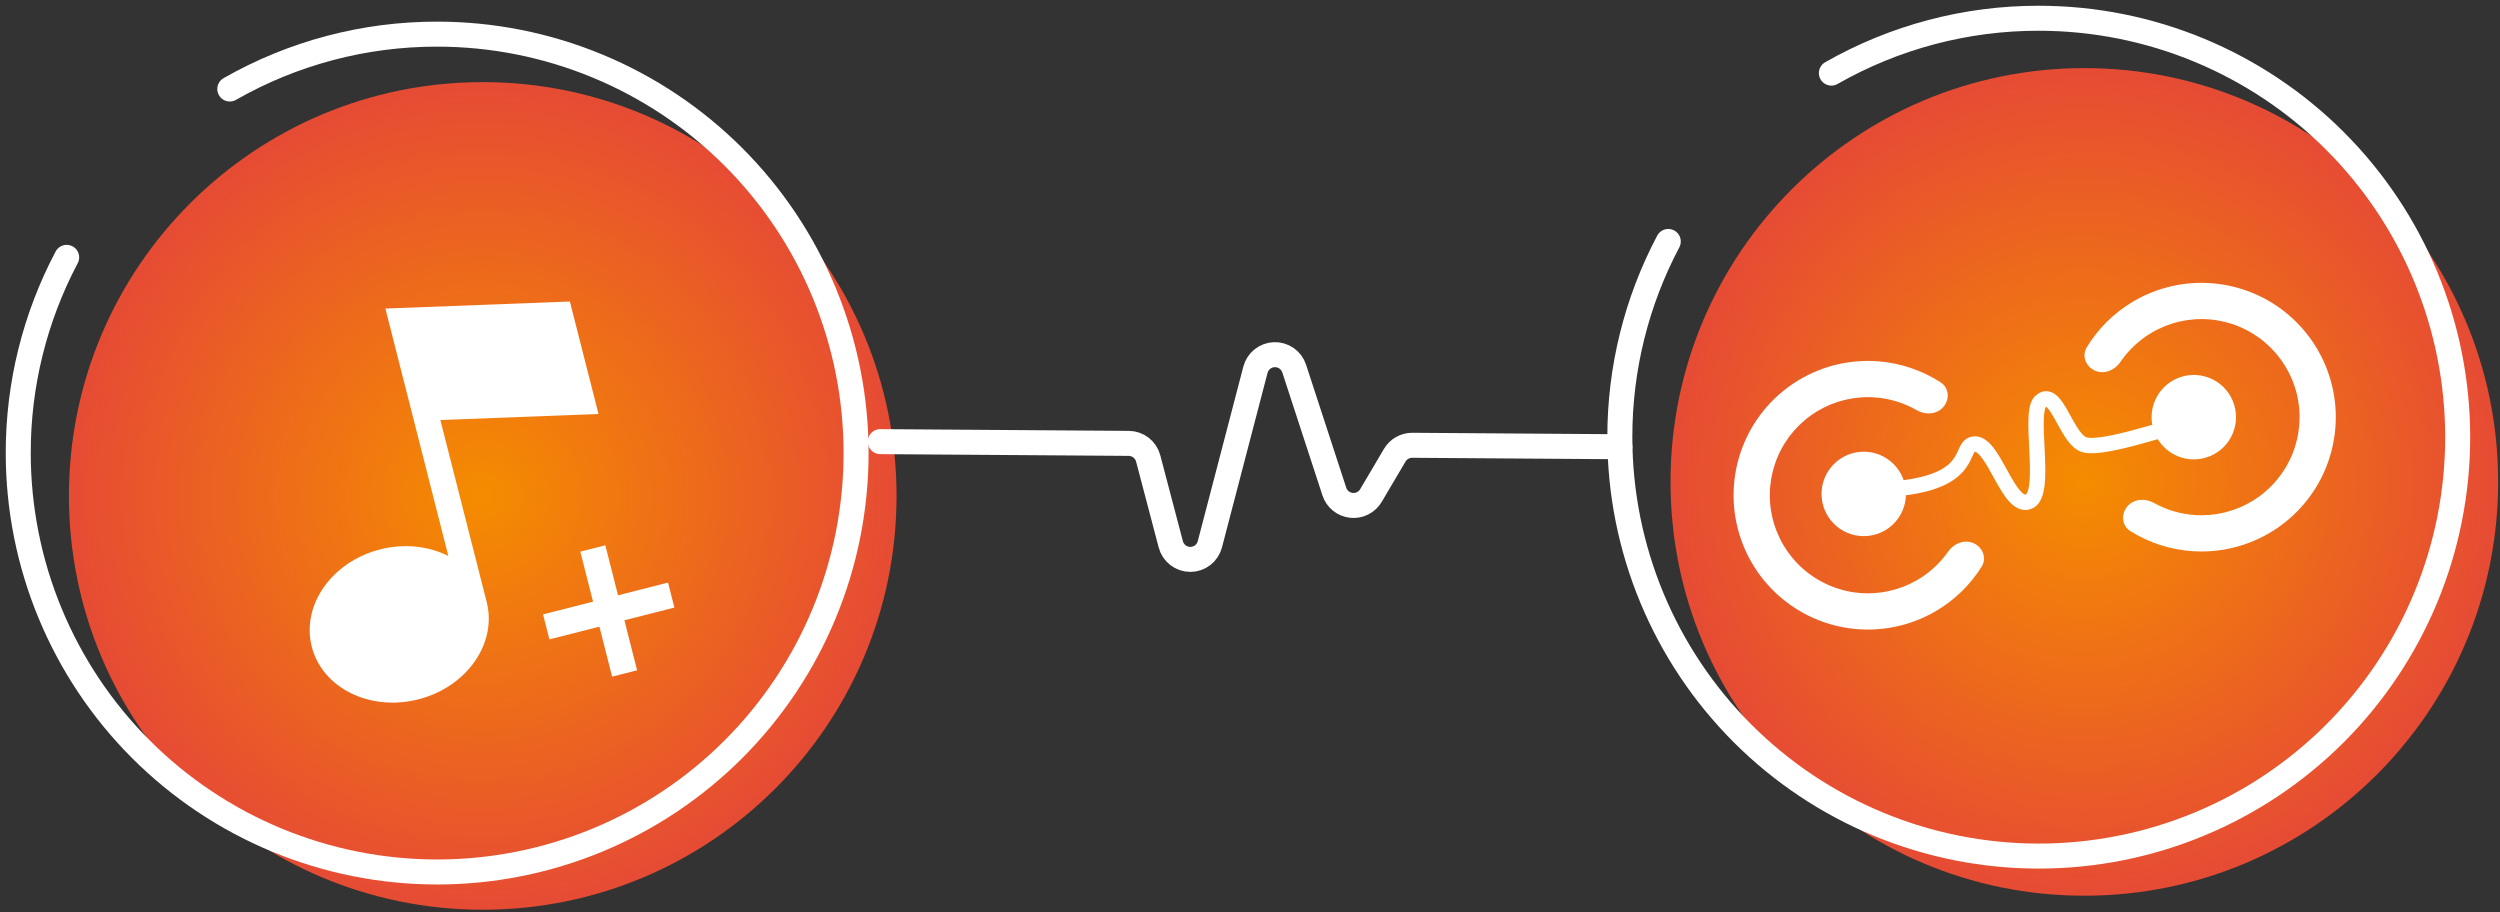
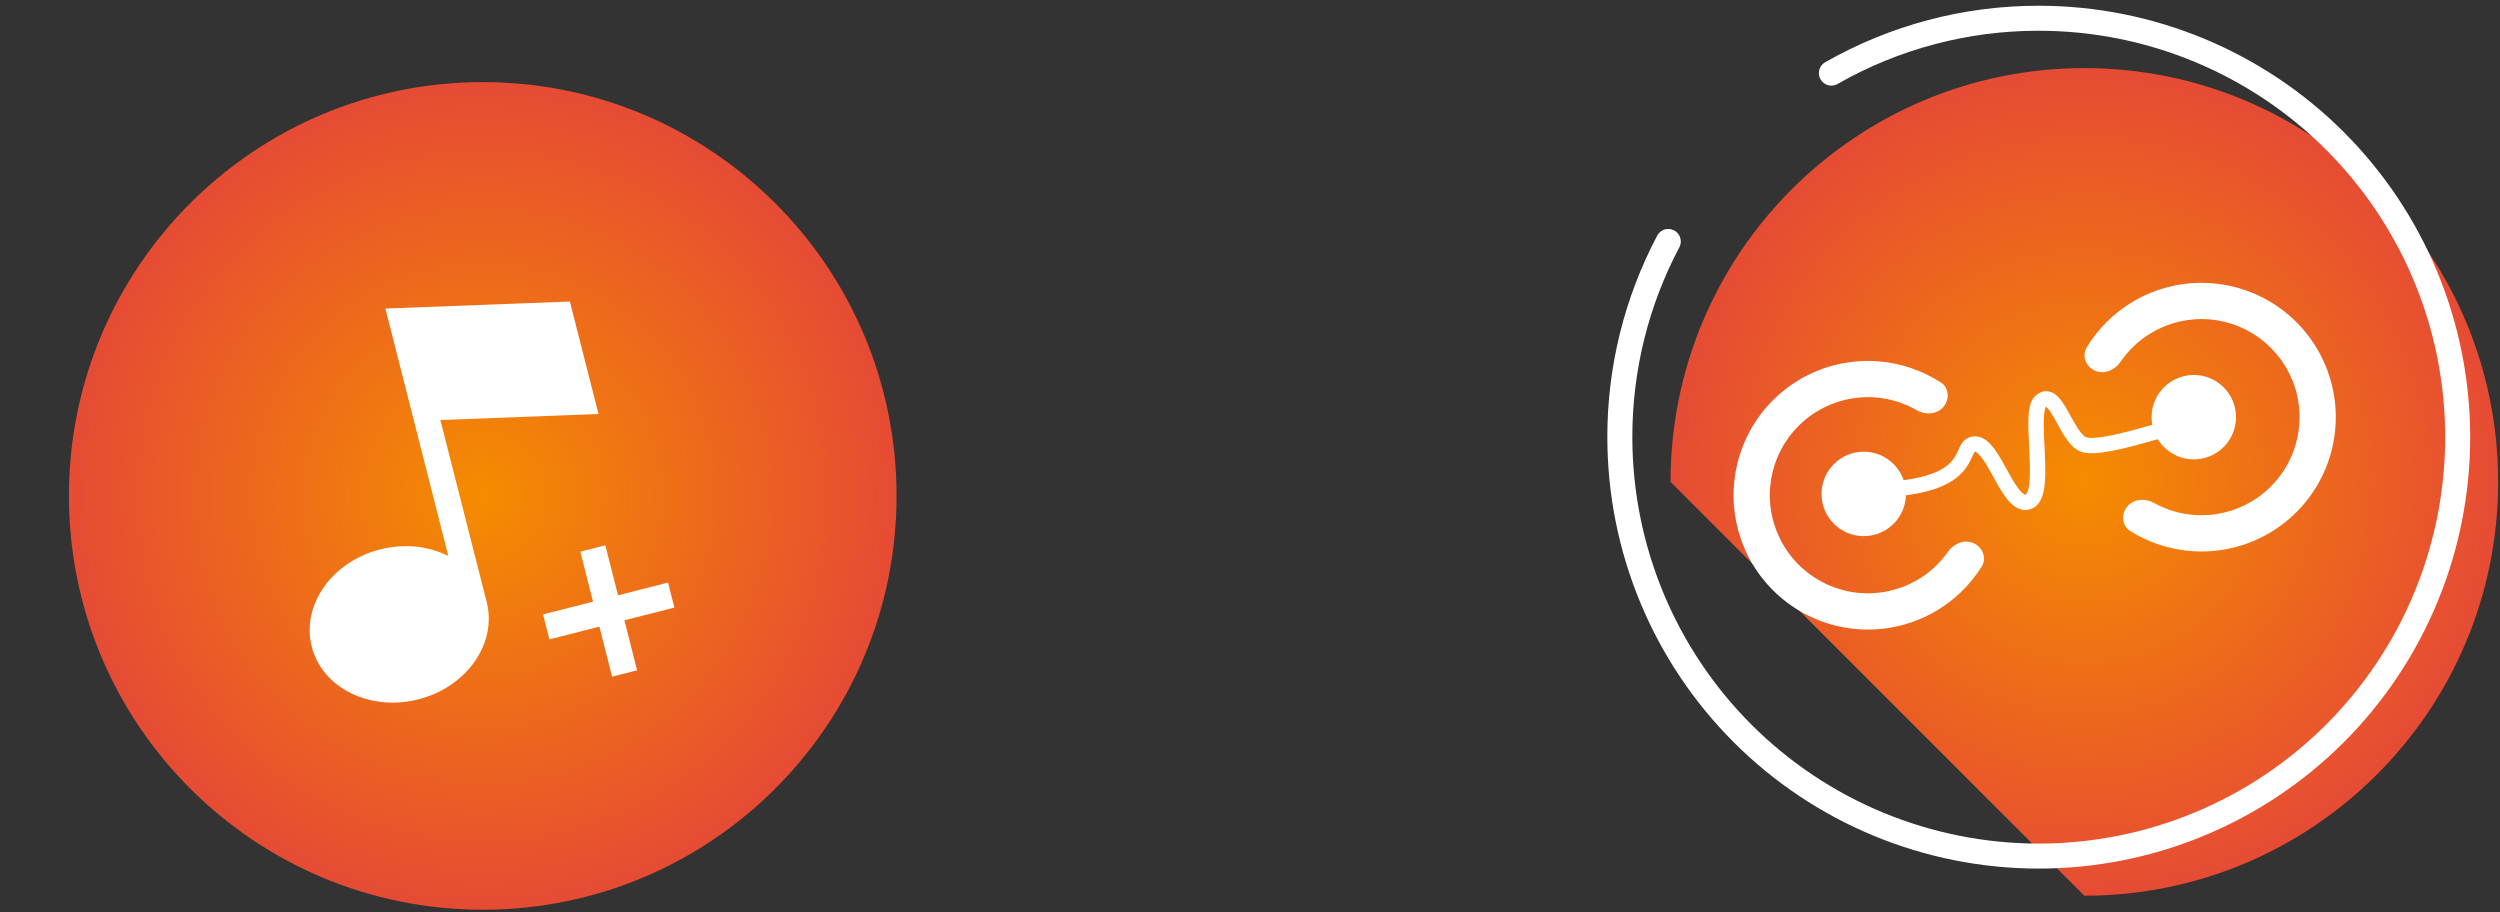
<svg xmlns="http://www.w3.org/2000/svg" width="274" height="100" viewBox="0 0 274 100" fill="none">
  <rect x="0" y="0" width="274" height="100" fill="#333333" stroke="none" />
  <path d="M52.908 99.706C77.956 99.706 98.261 79.401 98.261 54.353C98.261 29.305 77.956 9 52.908 9C27.86 9 7.555 29.305 7.555 54.353C7.555 79.401 27.86 99.706 52.908 99.706Z" fill="url(#paint0_radial_5646_139524)" />
-   <path d="M25.184 9.755C32.107 5.802 39.942 3.73 47.913 3.742C53.943 3.742 59.913 4.93 65.484 7.237C71.055 9.544 76.116 12.926 80.38 17.19C84.643 21.453 88.025 26.515 90.332 32.085C92.64 37.656 93.827 43.626 93.827 49.656C93.827 55.685 92.64 61.656 90.332 67.226C88.025 72.797 84.643 77.859 80.38 82.122C76.116 86.385 71.055 89.767 65.484 92.075C59.913 94.382 53.943 95.569 47.913 95.569C35.736 95.569 24.058 90.732 15.448 82.122C6.837 73.511 2 61.833 2 49.656C1.989 42.179 3.812 34.814 7.308 28.206" stroke="white" stroke-width="2.74" stroke-miterlimit="10" stroke-linecap="round" />
  <path d="M42.237 33.817L62.459 33.046L65.596 45.373L48.263 46.034L53.343 65.993C54.498 70.531 51.142 75.303 45.846 76.651C40.551 77.998 35.322 75.412 34.167 70.873C33.012 66.334 36.368 61.562 41.663 60.214C44.346 59.532 47.012 59.859 49.139 60.938L42.237 33.817ZM63.603 60.464L66.342 59.767L67.737 65.246L73.216 63.852L73.913 66.591L68.434 67.985L69.828 73.464L67.089 74.161L65.695 68.683L60.216 70.077L59.519 67.338L64.997 65.943L63.603 60.464Z" fill="white" />
-   <path d="M228.443 98.17C253.491 98.17 273.796 77.865 273.796 52.817C273.796 27.769 253.491 7.464 228.443 7.464C203.395 7.464 183.09 27.769 183.09 52.817C183.09 77.865 203.395 98.17 228.443 98.17Z" fill="url(#paint1_radial_5646_139524)" />
+   <path d="M228.443 98.17C253.491 98.17 273.796 77.865 273.796 52.817C273.796 27.769 253.491 7.464 228.443 7.464C203.395 7.464 183.09 27.769 183.09 52.817Z" fill="url(#paint1_radial_5646_139524)" />
  <path d="M200.719 8.012C207.642 4.061 215.478 1.988 223.449 2C235.626 2 247.304 6.837 255.914 15.448C264.525 24.058 269.362 35.736 269.362 47.913C269.362 53.943 268.175 59.914 265.867 65.484C263.56 71.055 260.178 76.116 255.915 80.38C251.651 84.643 246.59 88.025 241.019 90.332C235.449 92.64 229.478 93.827 223.449 93.827C211.272 93.827 199.593 88.99 190.983 80.379C182.373 71.769 177.535 60.09 177.535 47.913C177.524 40.437 179.347 33.072 182.843 26.464" stroke="white" stroke-width="2.74" stroke-miterlimit="10" stroke-linecap="round" />
  <path fill-rule="evenodd" clip-rule="evenodd" d="M228.706 38.069C228.136 39.005 228.606 40.185 229.611 40.624C230.616 41.063 231.772 40.59 232.388 39.682C233.272 38.381 234.436 37.282 235.803 36.472C237.744 35.323 239.996 34.813 242.242 35.014C244.489 35.216 246.614 36.118 248.319 37.595C250.024 39.071 251.222 41.046 251.742 43.24C252.263 45.434 252.08 47.737 251.22 49.822C250.359 51.906 248.865 53.668 246.949 54.857C245.033 56.045 242.791 56.601 240.541 56.446C238.955 56.336 237.422 55.877 236.048 55.111C235.09 54.577 233.844 54.674 233.144 55.518C232.443 56.361 232.553 57.626 233.483 58.207C235.521 59.48 237.85 60.241 240.267 60.408C243.348 60.62 246.418 59.859 249.042 58.231C251.667 56.603 253.713 54.191 254.891 51.336C256.068 48.481 256.319 45.329 255.606 42.324C254.893 39.319 253.254 36.614 250.919 34.593C248.584 32.571 245.673 31.335 242.597 31.059C239.521 30.783 236.436 31.482 233.779 33.055C231.694 34.291 229.956 36.016 228.706 38.069ZM212.696 41.904C213.617 42.498 213.71 43.764 212.997 44.598C212.284 45.432 211.037 45.511 210.087 44.963C208.724 44.178 207.197 43.697 205.614 43.566C203.366 43.378 201.117 43.903 199.184 45.064C197.251 46.226 195.732 47.966 194.843 50.038C193.953 52.111 193.738 54.41 194.227 56.612C194.717 58.813 195.886 60.805 197.57 62.305C199.254 63.806 201.367 64.738 203.61 64.971C205.853 65.204 208.113 64.726 210.069 63.604C211.448 62.813 212.627 61.731 213.529 60.442C214.158 59.544 215.321 59.087 216.319 59.54C217.318 59.993 217.771 61.179 217.188 62.108C215.91 64.143 214.147 65.843 212.045 67.049C209.366 68.585 206.272 69.24 203.2 68.921C200.128 68.602 197.234 67.325 194.929 65.27C192.623 63.216 191.021 60.489 190.351 57.474C189.681 54.459 189.975 51.31 191.193 48.472C192.411 45.634 194.491 43.251 197.138 41.661C199.785 40.07 202.866 39.352 205.943 39.608C208.358 39.809 210.675 40.602 212.696 41.904Z" fill="white" />
  <path fill-rule="evenodd" clip-rule="evenodd" d="M224.264 44.583C224.249 44.595 224.23 44.612 224.208 44.634C224.212 44.63 224.212 44.631 224.209 44.636C224.197 44.656 224.141 44.755 224.089 45.017C224.031 45.315 224 45.713 223.992 46.204C223.98 46.977 224.025 47.881 224.073 48.841C224.087 49.107 224.1 49.378 224.113 49.651C224.169 50.877 224.207 52.158 224.085 53.196C224.024 53.715 223.917 54.227 223.723 54.662C223.528 55.098 223.203 55.54 222.664 55.756C221.587 56.187 220.713 55.532 220.168 54.922C219.603 54.289 219.09 53.387 218.632 52.559C218.572 52.452 218.514 52.346 218.457 52.241C218.044 51.492 217.664 50.802 217.278 50.269C217.061 49.968 216.872 49.761 216.711 49.635C216.552 49.511 216.475 49.507 216.463 49.507C216.451 49.507 216.442 49.507 216.435 49.508C216.409 49.539 216.357 49.618 216.264 49.813C216.237 49.871 216.208 49.935 216.177 50.005C215.979 50.444 215.677 51.112 215.085 51.758C213.681 53.29 210.846 54.554 204.266 54.554V52.872C210.724 52.872 212.937 51.612 213.845 50.621C214.243 50.187 214.431 49.775 214.63 49.339C214.667 49.259 214.704 49.177 214.743 49.095C214.856 48.856 215.021 48.528 215.293 48.271C215.608 47.974 216.004 47.824 216.463 47.824C216.977 47.824 217.41 48.046 217.748 48.311C218.085 48.575 218.381 48.922 218.641 49.282C219.093 49.907 219.529 50.699 219.933 51.435C219.991 51.539 220.048 51.643 220.104 51.745C220.579 52.604 221.005 53.334 221.423 53.801C221.847 54.276 222.002 54.21 222.036 54.195C222.038 54.194 222.039 54.194 222.039 54.194C222.04 54.193 222.042 54.193 222.047 54.19C222.051 54.186 222.06 54.179 222.073 54.164C222.101 54.134 222.142 54.076 222.187 53.974C222.282 53.763 222.362 53.442 222.414 53C222.517 52.117 222.489 50.966 222.432 49.729C222.421 49.476 222.408 49.219 222.395 48.961C222.346 47.992 222.297 47.011 222.31 46.177C222.318 45.646 222.352 45.135 222.438 44.695C222.519 44.284 222.67 43.793 223.019 43.444C223.32 43.143 223.702 42.906 224.165 42.877C224.628 42.847 225.012 43.035 225.295 43.253C225.816 43.654 226.24 44.35 226.584 44.953C226.712 45.178 226.834 45.4 226.953 45.617C227.191 46.05 227.419 46.465 227.669 46.855C228.052 47.453 228.367 47.789 228.617 47.913C228.665 47.937 228.816 47.984 229.132 47.992C229.433 48.001 229.814 47.973 230.269 47.911C231.178 47.786 232.296 47.534 233.496 47.221C234.691 46.909 235.942 46.544 237.113 46.202L237.183 46.182C238.32 45.849 239.39 45.537 240.234 45.326L240.642 46.958C239.831 47.161 238.787 47.466 237.628 47.804L237.585 47.817C236.417 48.158 235.144 48.53 233.921 48.849C232.702 49.167 231.507 49.44 230.497 49.578C229.992 49.647 229.512 49.686 229.087 49.674C228.677 49.663 228.237 49.604 227.864 49.418C227.173 49.072 226.65 48.384 226.252 47.763C225.972 47.325 225.694 46.821 225.442 46.361C225.329 46.157 225.222 45.962 225.121 45.785C224.753 45.138 224.479 44.748 224.269 44.587C224.267 44.585 224.265 44.584 224.264 44.583ZM224.211 44.549C224.211 44.549 224.212 44.549 224.213 44.55C224.212 44.549 224.211 44.549 224.211 44.549ZM224.317 44.547C224.317 44.547 224.315 44.547 224.313 44.548C224.315 44.547 224.317 44.547 224.317 44.547ZM216.416 49.51C216.416 49.51 216.417 49.51 216.417 49.51L216.416 49.51Z" fill="white" />
  <path fill-rule="evenodd" clip-rule="evenodd" d="M240.44 50.348C242.995 50.348 245.067 48.277 245.067 45.721C245.067 43.166 242.995 41.095 240.44 41.095C237.885 41.095 235.813 43.166 235.813 45.721C235.813 48.277 237.885 50.348 240.44 50.348ZM204.267 58.76C206.823 58.76 208.894 56.689 208.894 54.134C208.894 51.578 206.823 49.507 204.267 49.507C201.712 49.507 199.641 51.578 199.641 54.134C199.641 56.689 201.712 58.76 204.267 58.76Z" fill="white" />
-   <path d="M177.537 48.963L154.777 48.803C154.39 48.802 154.009 48.903 153.672 49.096C153.335 49.288 153.055 49.565 152.859 49.9L150.256 54.309C150.04 54.676 149.722 54.973 149.341 55.164C148.96 55.356 148.532 55.433 148.108 55.387C147.684 55.34 147.283 55.173 146.952 54.904C146.621 54.636 146.375 54.277 146.243 53.872L141.843 40.398C141.695 39.943 141.403 39.548 141.011 39.273C140.62 38.998 140.15 38.857 139.671 38.872C139.193 38.886 138.732 39.055 138.358 39.354C137.984 39.652 137.717 40.063 137.596 40.526L132.602 59.655C132.478 60.129 132.2 60.548 131.813 60.848C131.425 61.147 130.949 61.309 130.459 61.309C129.97 61.309 129.494 61.147 129.106 60.848C128.719 60.548 128.441 60.129 128.317 59.655L125.839 50.238C125.714 49.769 125.438 49.353 125.054 49.056C124.669 48.759 124.198 48.597 123.712 48.594L96.477 48.403" stroke="white" stroke-width="2.74" stroke-miterlimit="10" stroke-linecap="round" />
  <defs>
    <radialGradient id="paint0_radial_5646_139524" cx="0" cy="0" r="1" gradientUnits="userSpaceOnUse" gradientTransform="translate(52.908 54.353) scale(45.353)">
      <stop stop-color="#F58C00" />
      <stop offset="1" stop-color="#E64B34" />
    </radialGradient>
    <radialGradient id="paint1_radial_5646_139524" cx="0" cy="0" r="1" gradientUnits="userSpaceOnUse" gradientTransform="translate(228.443 52.817) scale(45.353)">
      <stop stop-color="#F58C00" />
      <stop offset="1" stop-color="#E64B34" />
    </radialGradient>
  </defs>
</svg>